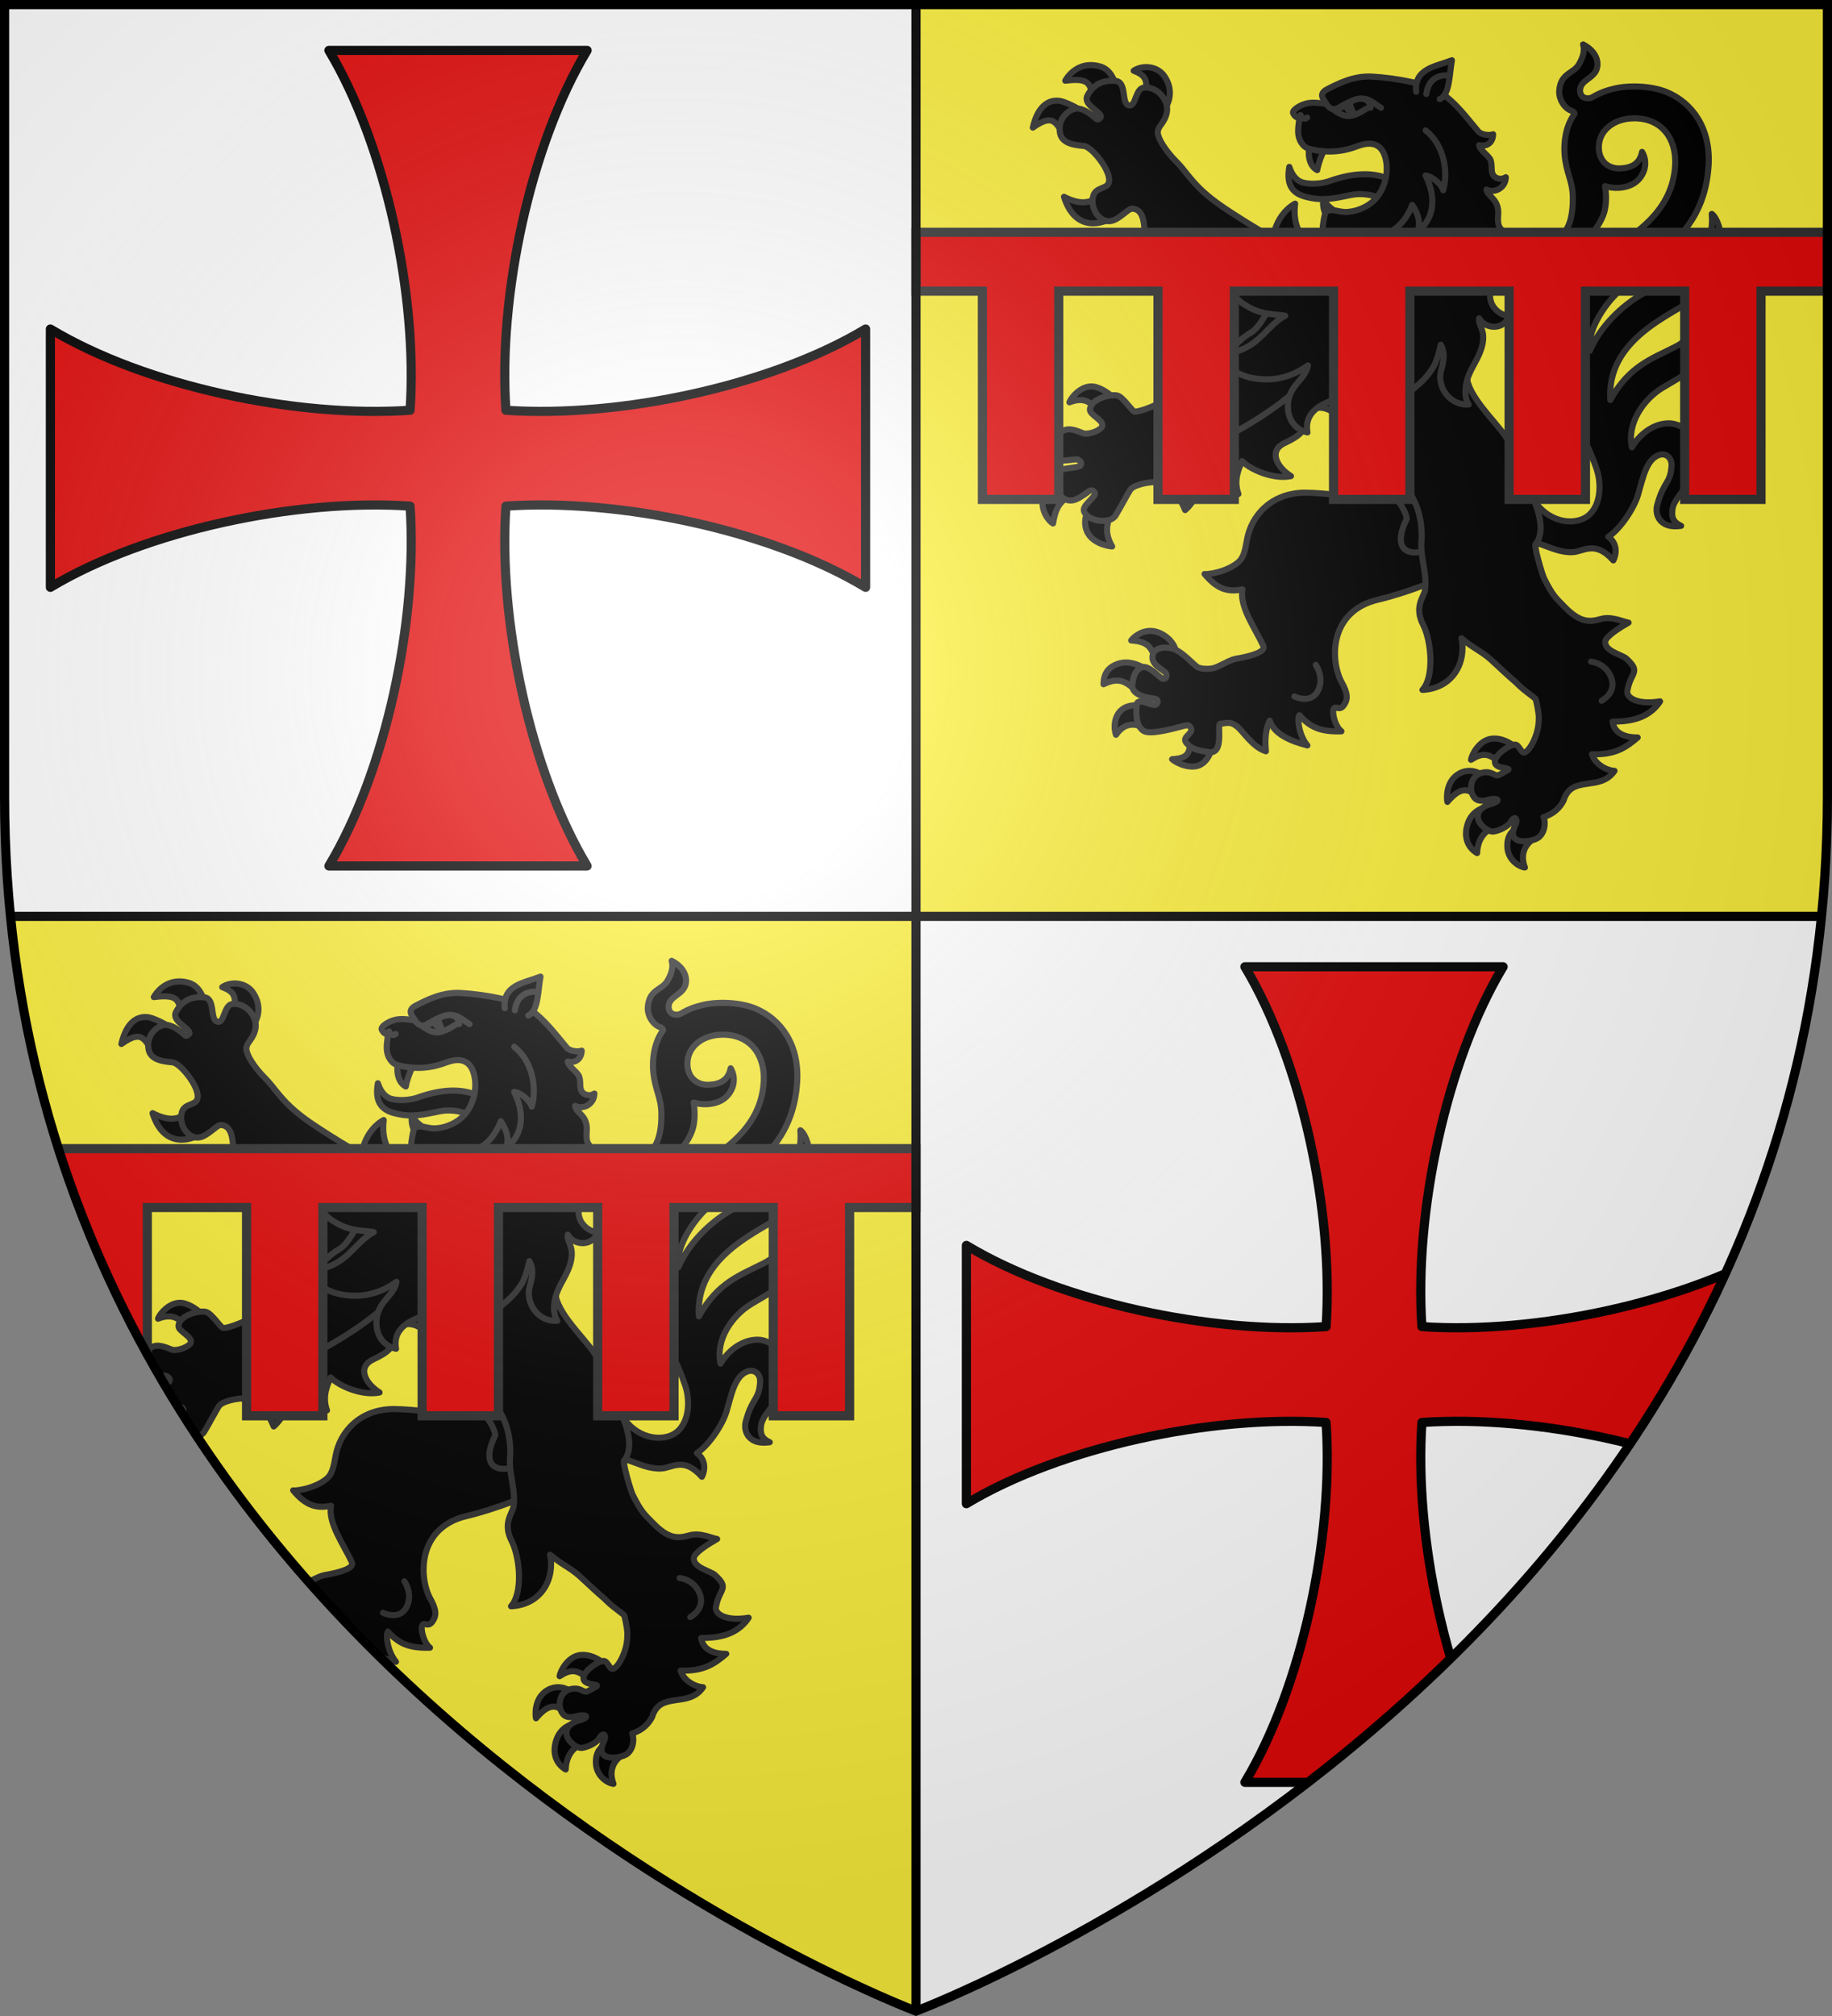
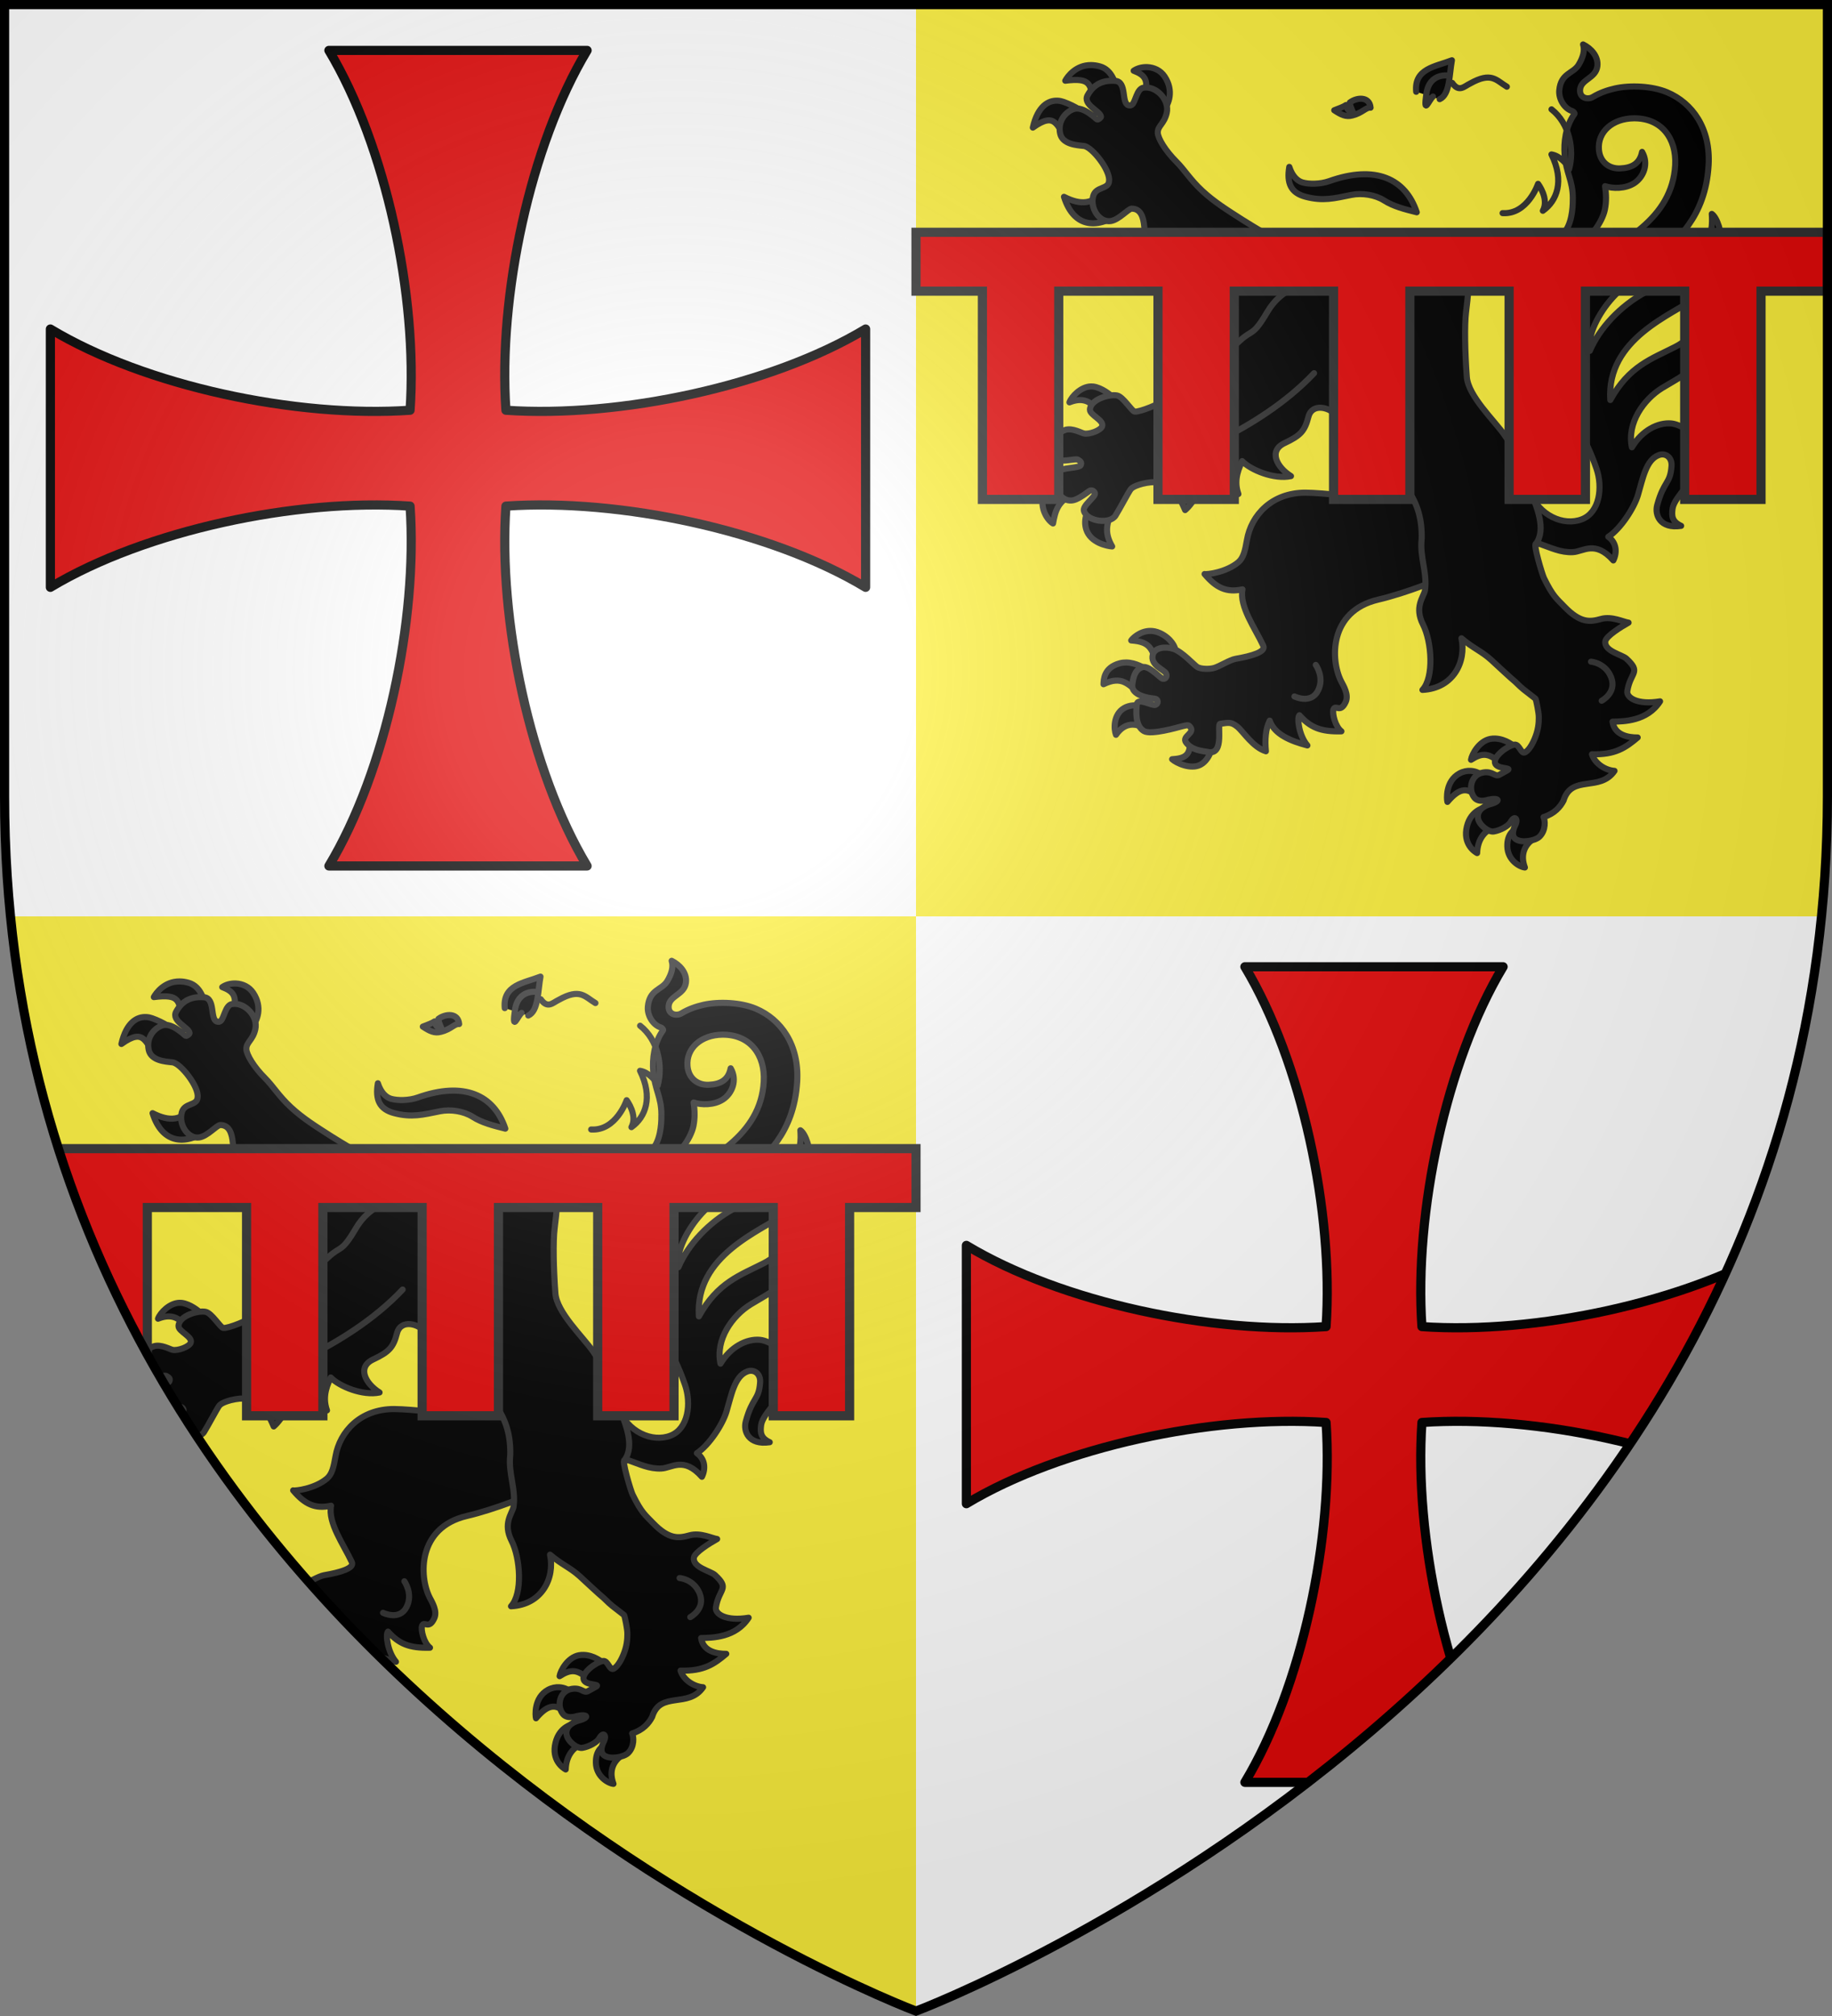
<svg xmlns="http://www.w3.org/2000/svg" xmlns:xlink="http://www.w3.org/1999/xlink" height="660" width="600">
  <rect width="100%" height="100%" fill="#808080" stroke="none" />
  <clipPath id="a">
    <path d="m598.5 358.397s-298.5-112.303-298.5-397.709v-259.188l597.0 0v259.188c0 285.407-298.5 397.709-298.5 397.709z" />
  </clipPath>
  <radialGradient id="b" cx="221.445" cy="226.331" gradientTransform="matrix(1.353 0 0 1.349 -77.629 -85.747)" gradientUnits="userSpaceOnUse" r="300">
    <stop offset="0" stop-color="#fff" stop-opacity=".314" />
    <stop offset=".19" stop-color="#fff" stop-opacity=".251" />
    <stop offset=".6" stop-color="#6b6b6b" stop-opacity=".125" />
    <stop offset="1" stop-opacity=".125" />
  </radialGradient>
  <clipPath id="c">
    <path d="m-0 358.397s-298.5-112.303-298.5-397.709v-259.188l597.0 0v259.188c0 285.407-298.5 397.709-298.5 397.709z" />
  </clipPath>
  <path d="m3.438 300c25.57 256.446 296.562 358.5 296.562 358.5v-.104-358.396zm296.562-298.5v298.5h296.562c1.269-12.75 1.938-25.736 1.938-39.254v-259.246z" fill="#fcef3c" fill-rule="evenodd" />
  <path d="m300 1.5v298.5h-296.562c-1.269-12.75-1.938-25.736-1.938-39.254v-259.246zm0 298.5v358.5-.104s270.894-101.996 296.553-358.396z" fill="#fff" />
  <use clip-path="url(#a)" height="100%" transform="translate(-298.5 300)" width="100%" xlink:href="#d" />
  <g id="d">
    <g stroke-width="1" transform="matrix(1 0 0 1 .001 .001)">
      <path d="m357.361 126.515c-3.328.03-6.394 3.272-7.105 5.203 3.595-1.429 6.057-.764 8.143 1.423l5.333-3.754s-2.84-2.484-5.701-2.841c-.224-.028-.447-.034-.669-.032zm-10.01 15.42c-1.811.01-4.659.313-6.976 1.853-3.631 2.413-4.645 7.894-4.291 8.993 3.576-3.718 6.28-4.82 12.909-3.427l.153-7.328s-.708-.097-1.795-.091zm1.676 13.38s-5.818 1.86-7.228 6.481c-1.504 4.928 1.634 8.81 3.081 9.574.642-3.448 1.401-8.389 8.163-9.75zm8.507 9.405c-1.036 2.009-2.929 5.023-1.769 8.629 1.413 4.394 6.926 5.441 8.481 5.548-2.684-4.584-1.83-7.782.336-12.217zm132.077 77.069c-.493-.01-.986.021-1.495.115-3.706.685-6.08 5.063-6.339 6.838 3.583-2.303 5.989-2.476 9.816 1.48 1.221-1.437 3.041-3.413 4.871-5.411-.483-.604-3.406-2.949-6.854-3.022zm-8.016 10.577c-1.094-.053-2.341.16-3.6.84-4.692 2.535-4.188 8.567-3.949 9.322 4.162-4.927 6.933-4.888 10.487-.972l.712-7.772c-.415-.514-1.827-1.329-3.65-1.418zm4.909 11.998s-4.707.572-6.079 6.204c-1.371 5.627 2.362 8.185 3.346 8.712.149-4.325 2.296-7.928 7.445-9.067zm10.513 6.498c-1.13.817-3.46 2.029-3.354 6.242.114 4.531 4.04 6.713 5.752 6.897-1.58-4.242-.043-7.385 2.73-9.306zm-120.277-64.312c-3.488.014-5.971 2.613-6.261 3.121 6.408.42 6.712 2.944 8.434 7.437 2.443-1.777 4.6-3.3 6.012-4.118.124-1.037-1.421-4.096-5.05-5.736-1.11-.502-2.158-.707-3.135-.703zm-7.812 10.338c-.712-.013-1.438.056-2.169.251-5.351 1.427-5.273 5.506-5.349 6.863 5.925-2.884 8.102 0 11.533 2.85l2.882-7.458c-1.058-.739-3.812-2.446-6.897-2.505zm7.394 14.872s-4.689-1.931-8.116.025c-3.695 2.109-3.41 7.07-2.709 8.775 3.14-4.601 7.248-3.716 10.316-1.554zm13.149 9.544c.965 6.03-1.425 6.995-5.588 7.253 1.413 1.297 6.143 3.458 9.275 1.802 3.441-1.819 4.318-7.217 3.976-7.355zm-32.162-219.999c-4.928-.03-7.692 3.748-8.428 5.124 8.786-1.108 7.961 1.448 9.442 6.7l7.674-2.994c-.62-2.756-1.714-7.233-5.73-8.39-1.062-.306-2.046-.434-2.959-.44zm18.456.675c-1.655-.074-3.288.36-4.476 1.184 3.4 1.311 5.255 2.817 3.398 8.454l6.391 4.489c1.67-1.922 3.484-6.367.338-11.074-1.347-2.015-3.522-2.958-5.65-3.053zm-29.362 10.987c-2.939-.162-6.511 1.644-8.139 8.805 7.801-5.595 7.693-.015 11.433 3.807l5.395-8.691s-2.888-2.161-6.78-3.539c-.579-.205-1.231-.346-1.909-.383zm15.191 28.947c-3.336 5.111-7.621 5.335-13.13 2.522 3.299 10.498 11.367 10.593 18.821 4.953z" fill-rule="evenodd" stroke="#313131" stroke-linecap="round" stroke-linejoin="round" stroke-width="2" />
      <path d="m515.094 180.757c3.499-.148 7.281-4.024 13.288 2.713 1.25-2.523 1.125-5.776-1.648-7.729 4.08-2.651 8.461-9.496 9.691-13.604 1.603-5.353 2.618-11.609 6.86-13.158 2.251-.822 4.358.798 4.164 3.567-.421 6.012-2.503 4.719-4.709 12.835-.828 3.047.807 7.828 7.85 6.773-2.981-1.377-3.139-3.196-2.817-5.6.559-4.173 7.814-9.061 8.573-15.917.893-8.064-5.69-11.693-8.956-12.004-4.373-.417-9.703 2.339-12.923 7.808-1.702-7.965 3.865-15.712 9.901-19.417 5.057-3.104 10.801-5.822 13.616-10.294 3.173-5.042 2.535-11.387-.721-14.513-.166 3.016-2.276 8.082-8.595 11.325-7.67 3.937-15.086 6.196-21.279 17.416-1.3-20.073 20.205-27.897 29.139-34.111 11.089-7.713 7.467-24.52 4.101-26.814.195 2.814.311 7.221-3.039 12.432-3.875 6.028-10.651 8.761-18.827 13.264-8.131 4.478-14.882 11.633-18.083 19.141-.883-5.067 2.866-12.407 7.588-17.546 4.89-5.324 10.733-9.991 14.055-12.81 6.618-5.616 16.259-13.389 17.259-30.433.706-11.987-5.253-20.382-13.607-23.885-4.9-2.055-12.082-2.362-17.029-1.252-2.482.557-4.955 1.414-7.278 2.811-1.636.984-4.457.378-4.174-2.479.334-3.367 5.137-3.615 5.649-7.561.422-3.255-2.05-5.872-4.666-7.167.655 1.994-.055 4.307-1.428 6.615-1.789 3.008-5.84 2.687-6.368 8.378-.261 2.846 1.635 6.055 4.326 6.852.319.195.854.626.627.938-2.97 4.08-3.507 9.477-3.206 13.22.502 6.25 2.662 8.454 2.69 14.242.009 1.804.006 7.007-2.162 10.436-2.673 4.228-4.961 5.903-7.508 7.234 3.594.226 7.436-.609 10.125-1.653 4.971-1.931 9.189-8.077 10.028-12.152.559-2.713.433-5.25.076-7.721 2.433.824 6.67.941 9.634-1.024 3.044-2.018 4.729-6.379 2.491-10.181-.773 3.854-3.346 5.252-7.209 5.405-3.676.146-6.614-2.152-6.934-6.148-.473-5.889 4.529-10.18 11.405-10.262 9.109-.108 14.058 6.587 13.574 15.348-.484 8.781-4.829 15.245-10.972 20.472-5.278 4.491-10.831 8.853-16.324 14.31-4.284 4.256-12.722 13.279-13.005 25.242-.21 8.865 2.366 16.034 6.397 22.492 4.03 6.459 6.418 11.84 8.137 16.848 2.067 6.02 1.098 14.235-4.726 16.539-6.033 2.386-14.223-1.229-17.131-9.108-1.034 5.757-2.445 17.666 3.379 17.22 3.527 1.216 6.703 2.838 10.701 2.669z" fill-rule="evenodd" stroke="#313131" stroke-linecap="round" stroke-linejoin="round" stroke-width="2" />
      <path d="m427.525 161.293c-10.948-.004-17.735 7.313-19.138 15.476-.602 3.504-1.171 5.902-2.808 7.281-4.014 3.383-10.466 4.099-11.067 3.873 3.855 4.598 7.266 6.138 12.408 5.021-1.071 5.661 4.132 12.683 6.819 18.479.907 1.957-3.651 3.336-9.131 4.278-1.783.306-5.281 2.505-6.994 2.983-1.775.495-4.455.322-5.484-.314-1.064-.658-4.902-4.989-7.818-5.948-2.713-.892-6.11-.381-6.741 1.831-1.005 3.53 3.683 4.942 4.308 6.19.605 1.207-.435 2.173-1.314 1.666-1.043-.601-4.405-4.34-6.483-3.679-1.566.498-2.855 1.903-3.249 5.797-.334 3.3 5.061 4.308 7.101 4.464 1.661.127 1.445 1.773.444 2.086-1.077.336-5.782-2.485-6.049-.248-.267 2.236-.618 7.11 2.334 8.821 2.321 1.345 11.046-1.209 12.045-1.461 1.19-.3 2.352-.65 2.739-.292 2.632 2.436-2.753 3.306-.929 5.567 1.937 2.403 4.738 2.625 7.32 3.05 5.306.875 2.614-9.189 3.787-9.251 2.532-.352 3.523-.74 5.564.909 2.041 1.649 5.107 6.748 9.404 8.077-.375-3.898-.066-7.404 1.25-10.024 1.493 4.474 6.873 6.691 12.337 8.117-2.735-3.199-3.482-9.004-2.607-9.889 3.592 4.005 6.969 5.463 13.753 5.268-2.02-1.501-3.052-5.882-2.606-7.115.684-1.89 2.165 1.401 3.984-2.439 1.147-2.421-.703-5.34-1.47-6.848-3.516-6.92-4.048-22.943 12.194-26.726 8.833-2.058 22.182-7.195 23.338-8.65 9.209-11.593.707-21.388-4.044-27.008-12.02 5.742-29.38.851-43.197.658z" fill-rule="evenodd" stroke="#313131" stroke-linecap="round" stroke-linejoin="round" stroke-width="2" />
      <path d="m374.767 74.297c.256 2.93 2.149 7.162 1.336 10.669 2.109-1.996 4.046-4.519 4.286-7.241 3.189 5.617-.873 13.453-.564 19.568 1.631-2.12 5.584-5.242 6.473-8.064 3.207 6.945-4.106 8.517-.307 22.248 1.322-4.958 4.678-9.058 6.09-12.457 1.083 9.437 10.141 15.669 15.245 14.105 11.704 15.276 25.798 9.328 25.117-7.288 0 0-11.063-24.497-13.924-26.611-3.107-2.295-7.059-4.367-11.566-7.247-5.087-3.25-9.262-5.86-13.208-9.513-3.945-3.653-5.844-6.93-8.428-9.495-3.638-3.611-6.054-7.621-6.131-9.483-.095-2.279 2.11-2.889 2.928-6.508.973-4.305-3.448-8.923-7.559-8.283-2.344.365-2.596 4.731-3.861 5.609-.298.207-.656.279-1.114.145-2.404-.704-.426-7.696-4.309-7.973-3.884-.277-6.979.906-9.079 4.719-1.688 3.065 4.161 5.156 4.381 6.956.049.404-.798.989-1.209.979-.271-.007-4.452-4.519-7.723-3.427-2.549.851-5.314 3.842-4.442 7.99.754 3.587 5.498 3.843 7.776 4.087 2.701.289 8.74 8.006 8.253 11.483-.149 2.803-4.31 1.7-5.185 4.913-1.122 4.121 2.098 8.739 5.721 8.19 2.711-.411 5.622-3.943 6.855-4.059 2.989-.017 3.866 2.735 4.15 5.988z" fill-rule="evenodd" stroke="#313131" stroke-linecap="round" stroke-linejoin="round" stroke-width="2" />
-       <path d="m446.777 155.782c7.133 2.682 13.184 9.296 13.967 14.049-4.11 8.201-1.399 11.868 4.476 10.887 4.794-.798 4.802-4.63 3.539-9.05-1.127-3.944-2.841-6.608-6.491-9.429-4.766-3.683-13.443-6.817-15.491-6.456z" fill-rule="evenodd" stroke="#313131" stroke-linecap="round" stroke-linejoin="round" stroke-width="2" />
      <path d="m512.08 262.082c2.624-8.621 11.883-2.688 16.687-9.712-2.919-.19-6.404-2.306-7.381-5.445 7.615.228 11.053-2.161 14.967-5.488-3.066.018-7.591-.748-8.233-5.179 3.666-.073 11.346-.105 15.566-6.646-7.445 1.244-11.068-1.231-10.725-3.372 1.014-6.327 4.708-5.986-.303-10.616-1.408-1.301-7.389-2.461-6.901-5.682.258-1.708 5.202-4.768 7.61-6.099-1.542-.17-5.452-2.204-9.021-1.206-3.569.998-6.751 1.442-12.081-4.115-2.451-2.566-3.658-3.244-6.596-9.261-.591-1.21-3.653-11.43-2.629-11.243 3.488-4.785.237-12.168-1.984-17.658-2.163-5.856-4.077-11.774-8.303-17.905-3.246-4.71-11.896-12.76-12.36-19.065-.607-8.172-.762-16.895-.257-21.146 1.383-11.647 1.87-13.859-9.15-17.608-6.515-2.216-29.144-8.032-39.855 3.83-5.473 6.061-11.364 5.654-16.125 13.748-4.761 8.094-4.868 5.518-8.991 9.38-4.123 3.862-7.856 6.859-9.037 7.625-2.362 1.532-3.193 1.838-7.167 4.86s-7.523 5.846-8.185 6.587c-1.325 1.483-8.416 4.27-9.997 4.089-.975-.112-3.751-4.906-5.833-5.294-2.61-.486-8.756 1.356-8.828 4.676-.039 1.778 4.737 3.466 3.982 5.46-.514 1.357-4.276 2.7-5.945 2.316-.954-.22-3.706-1.821-5.966-1.213-4.222 1.135-5.51 7.237-3.007 9.615 1.272 1.209 6.223-.274 6.967.159.843.491 1.383.877.931 1.831-.49 1.035-6.62.759-7.393 2.107-2.632 4.589 1.114 11.133 5.906 9.048 1.61-.701 3.149-1.876 4.227-2.66.956-.696 1.847.177 1.943.702.22 1.195-4.201 3.99-3.609 5.803 1.137 3.487 8.542 4.396 10.342 1.485 1.397-2.259 4.24-7.616 4.775-8.344.267-.364.682-1.178 3.995-2.065 8.265-1.991 11.025 1.611 14.027 8.607 2.69-2.275 6.935-8.996 4.765-12.675 3.072 3.252 8.24 6.957 12.682 7.422-1.789-4.933.516-9.086 1.226-10.776 2.838 2.946 10.503 6.084 15.99 4.911-4.72-2.958-7.413-8.301-2.128-10.794 5.285-2.494 6.632-3.931 7.845-8.616s7.291-3.218 9.597.091c2.306 3.309 3.23 4.532 5.906 7.546 2.879 3.243 6.751 6.433 9.284 8.395 2.861 2.216 5.524 4.644 7.929 8.148 3.08 4.489 4.531 9.568 4.37 15.745-.702 5.952 1.952 11.214 1.062 17.012-.534 2.202-3.511 5.389-.634 11.033 2.877 5.644 3.684 17.302-.174 21.429 10.164-.508 14.403-9.253 12.779-16.894 3.879 3.298 6.52 4.177 9.667 7.012 1.192 1.074 6.594 6.151 7.944 7.214 2.753 2.692 2.38 2.222 6.63 5.546.305.602 1.078 4.708 1.075 5.767-.001.306.167 2.753-.7 5.563-.768 2.486-2.19 5.269-3.649 6.17-1.501.928-1.921-2.751-3.649-2.455-2.286.392-6.939 3.822-6.318 6.029.604 2.147 5.934 1.337 3.971 2.424l-2.51 1.39c-1.543.855-2.049-1.231-5.315-.728-4.013.619-5.089 5.577-2.897 8.263 1.442 1.767 4.527.651 4.527.651 3.427-.792 4.603.44.28 1.563 0 0-4.172 1.169-3.651 4.48.355 2.259 3.479 4.644 5.179 4.356 2.257-.382 4.784-1.813 5.52-3.099 1.379-2.412 2.52-.963 1.55.958-.551 1.091-1.501 3.421.051 4.601 1.891 1.439 6.431.617 7.847-.754 2.168-2.1 1.856-5.457 1.325-6.418 3.595-1.111 5.504-3.351 6.565-5.416z" fill-rule="evenodd" stroke="#313131" stroke-linecap="round" stroke-linejoin="round" stroke-width="2" />
      <path d="m382.773 151.109s29.097-9.313 47.594-28.936m90.702 94.447s4.723.332 6.598 5.128c1.955 5.001-3.098 7.665-3.098 7.665m-93.637-11.735s2.951 4.118.711 8.457c-2.336 4.524-7.701 1.869-7.701 1.869" fill="none" stroke="#313131" stroke-linecap="round" stroke-linejoin="round" stroke-width="2" />
      <path d="m463.994 69.495c-3.879-.975-7.621-1.908-10.7-3.874-2.868-1.832-7.193-2.524-10.695-1.815-5.634 1.142-9.274 2.116-14.998.613-4.82-1.266-6.258-4.431-5.344-9.783 1.005 3.117 2.706 4.623 4.331 5.092 2.091.604 5.824.609 8.743-.428 15.11-5.371 24.995-.846 28.663 10.194z" fill-rule="evenodd" stroke="#313131" stroke-linecap="round" stroke-linejoin="round" stroke-width="2" />
-       <path d="m428.943 48.048c-.62 1.498-.517 6.158 2.455 7.639.471-2.646 1.756-5.71 2.71-7.274zm4.513 17.298c-.378 1.626.086 3.696.831 4.964l3.578-.823c-1.823-1.001-3.444-2.483-4.409-4.142z" fill-rule="evenodd" stroke="#313131" stroke-linecap="round" stroke-linejoin="round" stroke-width="2" />
-       <path d="m481.029 132.413c-1.502-2.25-1.271-5.646-.396-8.447 1.194-3.818 3.972-6.934 4.87-11.172 1.046-4.957-1.451-6.155-1.061-8.598 2.065 3.681 8.021 3.963 9.813-.666-2.65-.375-5.044-2.137-5.898-4.621-1.538-4.473 2.256-6.02 2.869-10.352.724-5.111-2.302-7.338-2.495-9.502 2.539.776 5.622-.65 5.989-3.323-1.348.5-2.73.152-3.58-1.334-1.02-1.782-.203-4.128-.546-6.066-.636-3.598-3.383-4.039-3.735-6.28 2.677 1.356 6.243-.594 6.307-4.034-.992.645-2.279.731-3.348.065-1.922-1.199-.897-3.499-1.614-5.605-.519-1.526-3.59-3.286-3.761-4.953 2.314.631 4.519-.729 4.56-3.576-1.206.537-3.936.147-4.838-.922-4.224-5.002-7.197-9.142-12.176-12.662-4.037-2.853-14.473-4.798-22.561-5.284-5.96-.358-11.023 2.221-14.68 4.097-3.187 1.635-1.198 3.291-.37 4.852-2.724-.336-5.051-.804-7.628.2-1.487.579-3.425 1.841-3.268 2.678.091.484 1.149 2.057 2.053 1.481-.059 1.876-.432 2.942-.376 4.889.073 2.56 1.537 4.905 3.619 5.437 5.521 1.409 10.588 1.119 15.674-.824 6.886-2.631 9.055 1.27 9.604 5.479.554 4.243-.841 9.5-4.654 12.789-1.98 1.707-5.612 3.392-9.143 3.234-1.982-.088-3.896-1.076-5.634-.314-.886.389-1.116 3.308-1.383 4.906-.208 1.247.749 1.932 2.073 2.254 3.068.746 2.273 3.952 4.103 4.462.122-.838.935-4.206 1.689-4.228 3.028-.087 9.988-.949 9.773.196-.542 2.882-3.834 4.294-11.315 5.649-5.804 1.051-17.032-2.331-15.399-15.64-7.589 4.146-9.996 16.624-3.826 20.465-2.22-.303-4.676-.135-7.365.306-3.996.656-8.252-2.59-10.829-5.759-1.188 9.474.514 14.837 5.294 17.945 5.681 3.694 9.629 3.043 13.482 3.738-3.241 1.65-5.572 4.679-8.539 7.399-3.334 3.057-8.158 5.501-13.454 4.794 2.216 4.572 6.487 7.38 11.691 8.272 7.021 1.205 12.867-.702 17.742-4.206-.834 4.504-5.482 6.081-6.4 11.524-.821 4.864 1.361 9.246 6.242 10.415-1.317-7.803 6.509-9.949 11.132-11.561 4.375-1.526 8.188-3.685 11.354-7.298.45 4.611-5.699 7.794-2.922 14.577 1.867 4.562 6.522 6.594 11.604 6.636-3.238-2.222-3.971-6.754-1.688-10.77 3.279-5.767 7.32-6.037 11.603-12.737 1.136-1.777 1.943-4.732 2.592-7.56 1.741 3.228.676 6.137.028 8.699-1.216 4.813 2.585 11.287 9.121 10.853z" fill-rule="evenodd" stroke="#313131" stroke-linecap="round" stroke-linejoin="round" stroke-width="2" />
      <path d="m463.814 30.049c-.731-7.648 6.33-8.216 11.7-10.321-.881 4.874-.665 11.266-4.005 12.737" fill-rule="evenodd" stroke="#313131" stroke-linecap="round" stroke-linejoin="round" stroke-width="2" />
-       <path d="m474.693 24.775s-6.53-1.316-7.558 5.996m-41.229 6.895s.828 1.96 2.184.829m6.291-4.465c2.248 3.213 3.886 1.164 5.874.207 7.009-3.926 8.504-1.066 12.027 1.041m-1.4 41.391c8.213.521 11.618-9.588 11.618-9.588s3.716 4.86 1.568 8.822c4.61-3.243 7.142-9.721 2.817-18.45 2.681.41 5.338 3.22 5.778 4.832 1.744-6.294.217-14.9-5.754-19.59" fill="none" stroke="#313131" stroke-linecap="round" stroke-linejoin="round" stroke-width="2" />
+       <path d="m474.693 24.775s-6.53-1.316-7.558 5.996s.828 1.96 2.184.829m6.291-4.465c2.248 3.213 3.886 1.164 5.874.207 7.009-3.926 8.504-1.066 12.027 1.041m-1.4 41.391c8.213.521 11.618-9.588 11.618-9.588s3.716 4.86 1.568 8.822c4.61-3.243 7.142-9.721 2.817-18.45 2.681.41 5.338 3.22 5.778 4.832 1.744-6.294.217-14.9-5.754-19.59" fill="none" stroke="#313131" stroke-linecap="round" stroke-linejoin="round" stroke-width="2" />
      <path d="m436.98 36.097c2.192 1.457 3.848 2.283 5.913 1.705 3.356-.832 4.439-2.729 5.983-2.549-.333-3.725-4.444-3.445-6.777-1.704-.278.166.447 1.887 1.062 3.334-.556-.029-2.177-.827-2.319-2.496-.896.63-2.197 1.045-3.863 1.71z" fill-rule="evenodd" stroke="#313131" stroke-linecap="round" stroke-linejoin="round" stroke-width="2" />
    </g>
    <path d="m300 76.05v19.269h21.75v68.181h25v-68.181h32.5v68.181h25v-68.181h32.5v68.181h25v-68.181h32.5v68.181h25v-68.181h32.5v68.181h25v-68.181h21.75v-19.269z" fill="#e20909" stroke="#313131" stroke-width="3" />
  </g>
  <path id="e" d="m107.716 16.5c18.668 31.057 29.15 80.621 26.589 117.792v.013h-.013c-37.208 2.564-86.741-7.886-117.792-26.589v84.568c31.057-18.668 80.621-29.15 117.792-26.589h.013v.013c2.564 37.208-7.886 86.741-26.589 117.792h84.568c-18.668-31.057-29.15-80.621-26.589-117.792v-.014h.013c37.208-2.564 86.741 7.887 117.792 26.59v-84.568c-31.057 18.668-80.621 29.15-117.792 26.589h-.014v-.013c-2.564-37.208 7.887-86.741 26.59-117.792z" fill="#e20909" stroke="#000" stroke-linejoin="round" stroke-width="3" />
  <use clip-path="url(#c)" height="100%" transform="translate(300 300)" width="100%" xlink:href="#e" />
-   <path d="m300 1.5v657m-296.562-358.5h593.125" fill="none" stroke="#000" stroke-width="3" />
  <path d="m300 658.5s298.5-112.32 298.5-397.772v-259.228h-597v259.228c0 285.452 298.5 397.772 298.5 397.772z" fill="url(#b)" fill-rule="evenodd" />
  <path d="m300 658.397s-298.5-112.303-298.5-397.709v-259.188l597.0 0v259.188c0 285.407-298.5 397.709-298.5 397.709z" fill="none" stroke="#000" stroke-width="3" />
</svg>